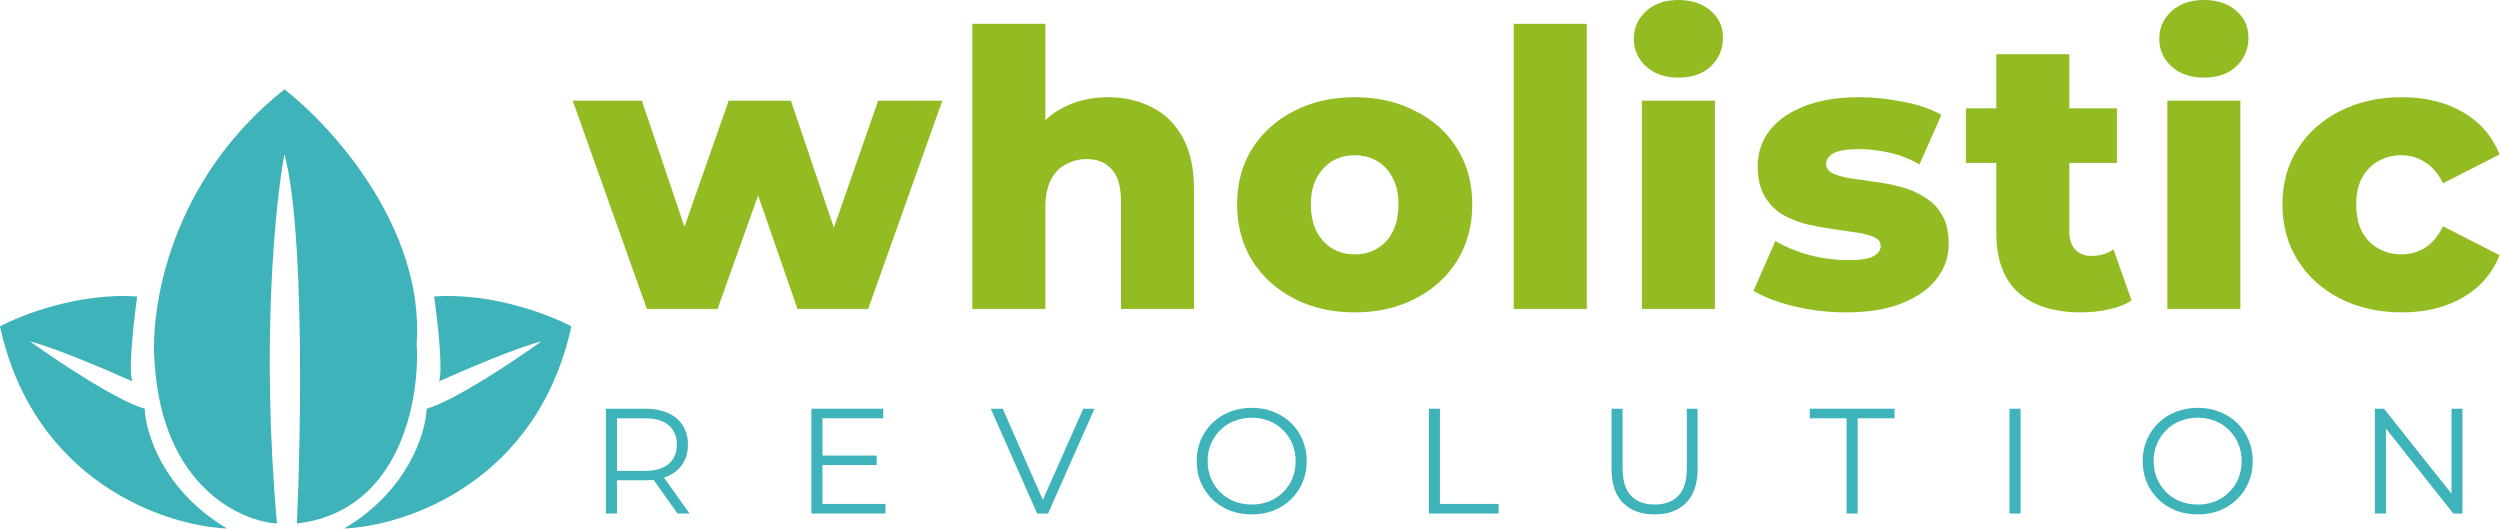
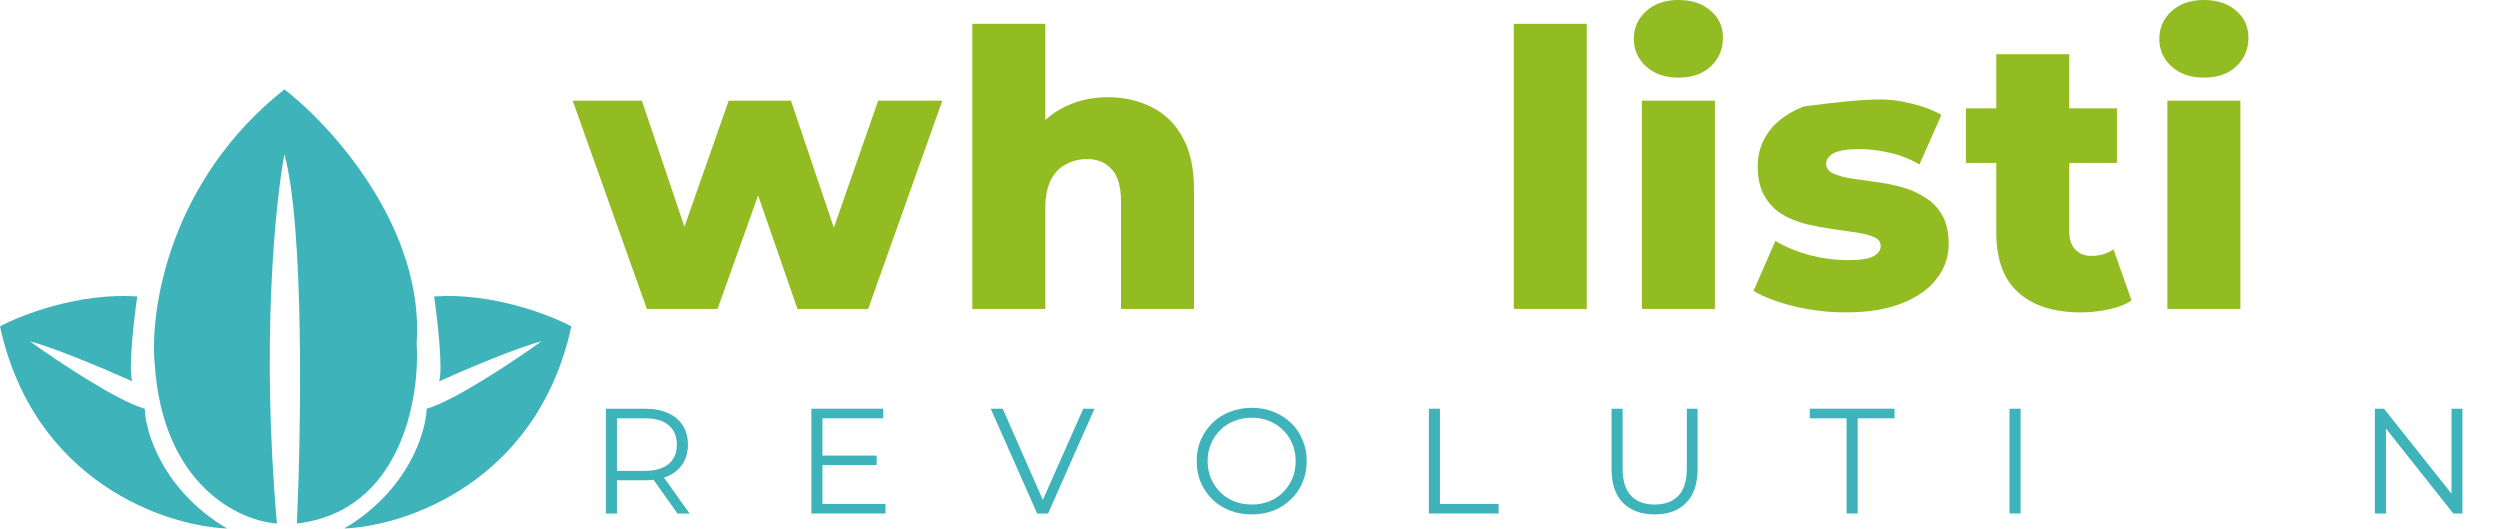
<svg xmlns="http://www.w3.org/2000/svg" width="501" height="106" viewBox="0 0 501 106" fill="none">
  <path d="M129.63 61.908L114.769 20.174H128.629L140.41 55.055H133.788L146.031 20.174H158.505L170.286 55.055H163.818L175.984 20.174H188.843L173.982 61.908H159.814L149.804 33.033H154.116L143.798 61.908H129.63Z" fill="#92BC21" />
  <path d="M222.034 19.481C225.268 19.481 228.194 20.148 230.812 21.483C233.43 22.766 235.484 24.768 236.972 27.489C238.512 30.21 239.282 33.726 239.282 38.038V61.908H224.652V40.425C224.652 37.448 224.036 35.292 222.804 33.957C221.624 32.571 219.955 31.878 217.799 31.878C216.259 31.878 214.848 32.237 213.564 32.956C212.281 33.623 211.28 34.676 210.561 36.113C209.843 37.55 209.483 39.424 209.483 41.734V61.908H194.853V4.774H209.483V32.032L206.095 28.567C207.687 25.538 209.868 23.28 212.64 21.791C215.412 20.251 218.544 19.481 222.034 19.481Z" fill="#92BC21" />
-   <path d="M271.478 62.601C266.909 62.601 262.854 61.677 259.312 59.829C255.77 57.981 252.972 55.44 250.919 52.206C248.917 48.921 247.916 45.173 247.916 40.964C247.916 36.755 248.917 33.033 250.919 29.799C252.972 26.565 255.77 24.05 259.312 22.253C262.854 20.405 266.909 19.481 271.478 19.481C276.047 19.481 280.102 20.405 283.644 22.253C287.237 24.05 290.035 26.565 292.037 29.799C294.039 33.033 295.04 36.755 295.04 40.964C295.04 45.173 294.039 48.921 292.037 52.206C290.035 55.44 287.237 57.981 283.644 59.829C280.102 61.677 276.047 62.601 271.478 62.601ZM271.478 50.974C273.172 50.974 274.661 50.589 275.944 49.819C277.279 49.049 278.331 47.92 279.101 46.431C279.871 44.891 280.256 43.069 280.256 40.964C280.256 38.859 279.871 37.088 279.101 35.651C278.331 34.162 277.279 33.033 275.944 32.263C274.661 31.493 273.172 31.108 271.478 31.108C269.835 31.108 268.347 31.493 267.012 32.263C265.729 33.033 264.676 34.162 263.855 35.651C263.085 37.088 262.7 38.859 262.7 40.964C262.7 43.069 263.085 44.891 263.855 46.431C264.676 47.92 265.729 49.049 267.012 49.819C268.347 50.589 269.835 50.974 271.478 50.974Z" fill="#92BC21" />
  <path d="M303.357 61.908V4.774H317.987V61.908H303.357Z" fill="#92BC21" />
  <path d="M329.035 61.908V20.174H343.665V61.908H329.035ZM336.35 15.554C333.68 15.554 331.524 14.81 329.882 13.321C328.239 11.832 327.418 9.984 327.418 7.777C327.418 5.57 328.239 3.722 329.882 2.233C331.524 0.744 333.68 0 336.35 0C339.019 0 341.175 0.719 342.818 2.156C344.46 3.542 345.282 5.339 345.282 7.546C345.282 9.856 344.46 11.781 342.818 13.321C341.226 14.81 339.07 15.554 336.35 15.554Z" fill="#92BC21" />
-   <path d="M369.881 62.601C366.339 62.601 362.874 62.19 359.486 61.369C356.15 60.548 353.455 59.521 351.401 58.289L355.79 48.279C357.741 49.46 360.025 50.409 362.643 51.128C365.261 51.795 367.828 52.129 370.343 52.129C372.807 52.129 374.501 51.872 375.425 51.359C376.401 50.846 376.888 50.153 376.888 49.28C376.888 48.459 376.426 47.868 375.502 47.509C374.63 47.098 373.449 46.79 371.96 46.585C370.523 46.38 368.932 46.149 367.186 45.892C365.441 45.635 363.67 45.302 361.873 44.891C360.128 44.429 358.511 43.762 357.022 42.889C355.585 41.965 354.43 40.733 353.557 39.193C352.685 37.653 352.248 35.702 352.248 33.341C352.248 30.672 353.018 28.31 354.558 26.257C356.15 24.152 358.46 22.51 361.488 21.329C364.517 20.097 368.213 19.481 372.576 19.481C375.502 19.481 378.454 19.789 381.431 20.405C384.46 20.97 387.001 21.842 389.054 23.023L384.665 32.956C382.612 31.775 380.559 30.98 378.505 30.569C376.452 30.107 374.501 29.876 372.653 29.876C370.189 29.876 368.444 30.158 367.417 30.723C366.442 31.288 365.954 31.981 365.954 32.802C365.954 33.623 366.391 34.265 367.263 34.727C368.136 35.138 369.291 35.471 370.728 35.728C372.217 35.933 373.834 36.164 375.579 36.421C377.325 36.626 379.07 36.96 380.815 37.422C382.612 37.884 384.229 38.577 385.666 39.501C387.155 40.374 388.336 41.58 389.208 43.12C390.081 44.609 390.517 46.534 390.517 48.895C390.517 51.462 389.722 53.772 388.13 55.825C386.59 57.878 384.28 59.521 381.2 60.753C378.172 61.985 374.399 62.601 369.881 62.601Z" fill="#92BC21" />
+   <path d="M369.881 62.601C366.339 62.601 362.874 62.19 359.486 61.369C356.15 60.548 353.455 59.521 351.401 58.289L355.79 48.279C357.741 49.46 360.025 50.409 362.643 51.128C365.261 51.795 367.828 52.129 370.343 52.129C372.807 52.129 374.501 51.872 375.425 51.359C376.401 50.846 376.888 50.153 376.888 49.28C376.888 48.459 376.426 47.868 375.502 47.509C374.63 47.098 373.449 46.79 371.96 46.585C370.523 46.38 368.932 46.149 367.186 45.892C365.441 45.635 363.67 45.302 361.873 44.891C360.128 44.429 358.511 43.762 357.022 42.889C355.585 41.965 354.43 40.733 353.557 39.193C352.685 37.653 352.248 35.702 352.248 33.341C352.248 30.672 353.018 28.31 354.558 26.257C356.15 24.152 358.46 22.51 361.488 21.329C375.502 19.481 378.454 19.789 381.431 20.405C384.46 20.97 387.001 21.842 389.054 23.023L384.665 32.956C382.612 31.775 380.559 30.98 378.505 30.569C376.452 30.107 374.501 29.876 372.653 29.876C370.189 29.876 368.444 30.158 367.417 30.723C366.442 31.288 365.954 31.981 365.954 32.802C365.954 33.623 366.391 34.265 367.263 34.727C368.136 35.138 369.291 35.471 370.728 35.728C372.217 35.933 373.834 36.164 375.579 36.421C377.325 36.626 379.07 36.96 380.815 37.422C382.612 37.884 384.229 38.577 385.666 39.501C387.155 40.374 388.336 41.58 389.208 43.12C390.081 44.609 390.517 46.534 390.517 48.895C390.517 51.462 389.722 53.772 388.13 55.825C386.59 57.878 384.28 59.521 381.2 60.753C378.172 61.985 374.399 62.601 369.881 62.601Z" fill="#92BC21" />
  <path d="M416.996 62.601C411.657 62.601 407.499 61.292 404.522 58.674C401.545 56.005 400.056 52.001 400.056 46.662V10.857H414.686V46.508C414.686 47.997 415.097 49.177 415.918 50.05C416.739 50.871 417.791 51.282 419.075 51.282C420.82 51.282 422.309 50.846 423.541 49.973L427.16 60.214C425.928 61.035 424.414 61.626 422.617 61.985C420.82 62.396 418.947 62.601 416.996 62.601ZM393.973 32.648V21.714H424.234V32.648H393.973Z" fill="#92BC21" />
  <path d="M434.341 61.908V20.174H448.971V61.908H434.341ZM441.656 15.554C438.987 15.554 436.831 14.81 435.188 13.321C433.546 11.832 432.724 9.984 432.724 7.777C432.724 5.57 433.546 3.722 435.188 2.233C436.831 0.744 438.987 0 441.656 0C444.326 0 446.482 0.719 448.124 2.156C449.767 3.542 450.588 5.339 450.588 7.546C450.588 9.856 449.767 11.781 448.124 13.321C446.533 14.81 444.377 15.554 441.656 15.554Z" fill="#92BC21" />
-   <path d="M481.348 62.601C476.728 62.601 472.596 61.677 468.951 59.829C465.358 57.981 462.534 55.44 460.481 52.206C458.428 48.921 457.401 45.173 457.401 40.964C457.401 36.755 458.428 33.033 460.481 29.799C462.534 26.565 465.358 24.05 468.951 22.253C472.596 20.405 476.728 19.481 481.348 19.481C486.071 19.481 490.152 20.482 493.591 22.484C497.03 24.486 499.469 27.309 500.906 30.954L489.587 36.729C488.612 34.778 487.405 33.367 485.968 32.494C484.531 31.57 482.965 31.108 481.271 31.108C479.577 31.108 478.037 31.493 476.651 32.263C475.265 33.033 474.161 34.162 473.34 35.651C472.57 37.088 472.185 38.859 472.185 40.964C472.185 43.12 472.57 44.942 473.34 46.431C474.161 47.92 475.265 49.049 476.651 49.819C478.037 50.589 479.577 50.974 481.271 50.974C482.965 50.974 484.531 50.538 485.968 49.665C487.405 48.741 488.612 47.304 489.587 45.353L500.906 51.128C499.469 54.773 497.03 57.596 493.591 59.598C490.152 61.6 486.071 62.601 481.348 62.601Z" fill="#92BC21" />
  <path d="M121.42 102.908V81.908H129.28C131.06 81.908 132.59 82.198 133.87 82.778C135.15 83.338 136.13 84.158 136.81 85.238C137.51 86.298 137.86 87.588 137.86 89.108C137.86 90.588 137.51 91.868 136.81 92.948C136.13 94.008 135.15 94.828 133.87 95.408C132.59 95.968 131.06 96.248 129.28 96.248H122.65L123.64 95.228V102.908H121.42ZM135.76 102.908L130.36 95.288H132.76L138.19 102.908H135.76ZM123.64 95.408L122.65 94.358H129.22C131.32 94.358 132.91 93.898 133.99 92.978C135.09 92.058 135.64 90.768 135.64 89.108C135.64 87.428 135.09 86.128 133.99 85.208C132.91 84.288 131.32 83.828 129.22 83.828H122.65L123.64 82.778V95.408Z" fill="#3EB3BA" />
  <path d="M164.58 91.298H175.68V93.188H164.58V91.298ZM164.82 100.988H177.45V102.908H162.6V81.908H177V83.828H164.82V100.988Z" fill="#3EB3BA" />
  <path d="M207.845 102.908L198.545 81.908H200.945L209.645 101.678H208.325L217.085 81.908H219.335L210.035 102.908H207.845Z" fill="#3EB3BA" />
  <path d="M250.858 103.088C249.278 103.088 247.808 102.828 246.448 102.308C245.108 101.768 243.938 101.018 242.938 100.058C241.958 99.078 241.188 97.948 240.628 96.668C240.088 95.368 239.818 93.948 239.818 92.408C239.818 90.868 240.088 89.458 240.628 88.178C241.188 86.878 241.958 85.748 242.938 84.788C243.938 83.808 245.108 83.058 246.448 82.538C247.788 81.998 249.258 81.728 250.858 81.728C252.438 81.728 253.898 81.998 255.238 82.538C256.578 83.058 257.738 83.798 258.718 84.758C259.718 85.718 260.488 86.848 261.028 88.148C261.588 89.448 261.868 90.868 261.868 92.408C261.868 93.948 261.588 95.368 261.028 96.668C260.488 97.968 259.718 99.098 258.718 100.058C257.738 101.018 256.578 101.768 255.238 102.308C253.898 102.828 252.438 103.088 250.858 103.088ZM250.858 101.108C252.118 101.108 253.278 100.898 254.338 100.478C255.418 100.038 256.348 99.428 257.128 98.648C257.928 97.848 258.548 96.928 258.988 95.888C259.428 94.828 259.648 93.668 259.648 92.408C259.648 91.148 259.428 89.998 258.988 88.958C258.548 87.898 257.928 86.978 257.128 86.198C256.348 85.398 255.418 84.788 254.338 84.368C253.278 83.928 252.118 83.708 250.858 83.708C249.598 83.708 248.428 83.928 247.348 84.368C246.268 84.788 245.328 85.398 244.528 86.198C243.748 86.978 243.128 87.898 242.668 88.958C242.228 89.998 242.008 91.148 242.008 92.408C242.008 93.648 242.228 94.798 242.668 95.858C243.128 96.918 243.748 97.848 244.528 98.648C245.328 99.428 246.268 100.038 247.348 100.478C248.428 100.898 249.598 101.108 250.858 101.108Z" fill="#3EB3BA" />
  <path d="M286.344 102.908V81.908H288.564V100.988H300.324V102.908H286.344Z" fill="#3EB3BA" />
  <path d="M331.589 103.088C328.909 103.088 326.799 102.318 325.259 100.778C323.719 99.238 322.949 96.958 322.949 93.938V81.908H325.169V93.848C325.169 96.328 325.729 98.158 326.849 99.338C327.969 100.518 329.549 101.108 331.589 101.108C333.649 101.108 335.239 100.518 336.359 99.338C337.479 98.158 338.039 96.328 338.039 93.848V81.908H340.199V93.938C340.199 96.958 339.429 99.238 337.889 100.778C336.369 102.318 334.269 103.088 331.589 103.088Z" fill="#3EB3BA" />
  <path d="M370.059 102.908V83.828H362.679V81.908H379.659V83.828H372.279V102.908H370.059Z" fill="#3EB3BA" />
  <path d="M402.705 102.908V81.908H404.925V102.908H402.705Z" fill="#3EB3BA" />
-   <path d="M440.438 103.088C438.858 103.088 437.388 102.828 436.028 102.308C434.688 101.768 433.518 101.018 432.518 100.058C431.538 99.078 430.768 97.948 430.208 96.668C429.668 95.368 429.398 93.948 429.398 92.408C429.398 90.868 429.668 89.458 430.208 88.178C430.768 86.878 431.538 85.748 432.518 84.788C433.518 83.808 434.688 83.058 436.028 82.538C437.368 81.998 438.838 81.728 440.438 81.728C442.018 81.728 443.478 81.998 444.818 82.538C446.158 83.058 447.318 83.798 448.298 84.758C449.298 85.718 450.068 86.848 450.608 88.148C451.168 89.448 451.448 90.868 451.448 92.408C451.448 93.948 451.168 95.368 450.608 96.668C450.068 97.968 449.298 99.098 448.298 100.058C447.318 101.018 446.158 101.768 444.818 102.308C443.478 102.828 442.018 103.088 440.438 103.088ZM440.438 101.108C441.698 101.108 442.858 100.898 443.918 100.478C444.998 100.038 445.928 99.428 446.708 98.648C447.508 97.848 448.128 96.928 448.568 95.888C449.008 94.828 449.228 93.668 449.228 92.408C449.228 91.148 449.008 89.998 448.568 88.958C448.128 87.898 447.508 86.978 446.708 86.198C445.928 85.398 444.998 84.788 443.918 84.368C442.858 83.928 441.698 83.708 440.438 83.708C439.178 83.708 438.008 83.928 436.928 84.368C435.848 84.788 434.908 85.398 434.108 86.198C433.328 86.978 432.708 87.898 432.248 88.958C431.808 89.998 431.588 91.148 431.588 92.408C431.588 93.648 431.808 94.798 432.248 95.858C432.708 96.918 433.328 97.848 434.108 98.648C434.908 99.428 435.848 100.038 436.928 100.478C438.008 100.898 439.178 101.108 440.438 101.108Z" fill="#3EB3BA" />
  <path d="M475.924 102.908V81.908H477.754L492.244 100.148H491.284V81.908H493.474V102.908H491.644L477.184 84.668H478.144V102.908H475.924Z" fill="#3EB3BA" />
  <path fill-rule="evenodd" clip-rule="evenodd" d="M31 72.908C32.6 97.308 48 104.408 55.5 104.908C52.3 68.908 55.167 40.575 57 30.908C61 45.708 60.333 86.408 59.5 104.908C80.3 102.508 84.167 79.908 83.5 68.908C85.1 45.708 66.5 25.241 57 17.908C33.8 36.308 30 62.242 31 72.908ZM88 76.408C88.8 74.008 87.667 64.075 87 59.408C98.6 58.608 110.167 63.075 114.5 65.408C107.7 96.608 81.333 105.408 69 105.908C81.8 98.308 85.333 86.742 85.5 81.908C91.1 80.308 103.167 72.242 108.5 68.408C103.7 69.608 92.833 74.242 88 76.408ZM27.5 59.408C26.833 64.075 25.7 74.008 26.5 76.408C21.667 74.242 10.8 69.608 6 68.408C11.333 72.242 23.4 80.308 29 81.908C29.167 86.742 32.7 98.308 45.5 105.908C33.167 105.408 6.8 96.608 0 65.408C4.333 63.075 15.9 58.608 27.5 59.408Z" fill="#3EB3BA" />
</svg>